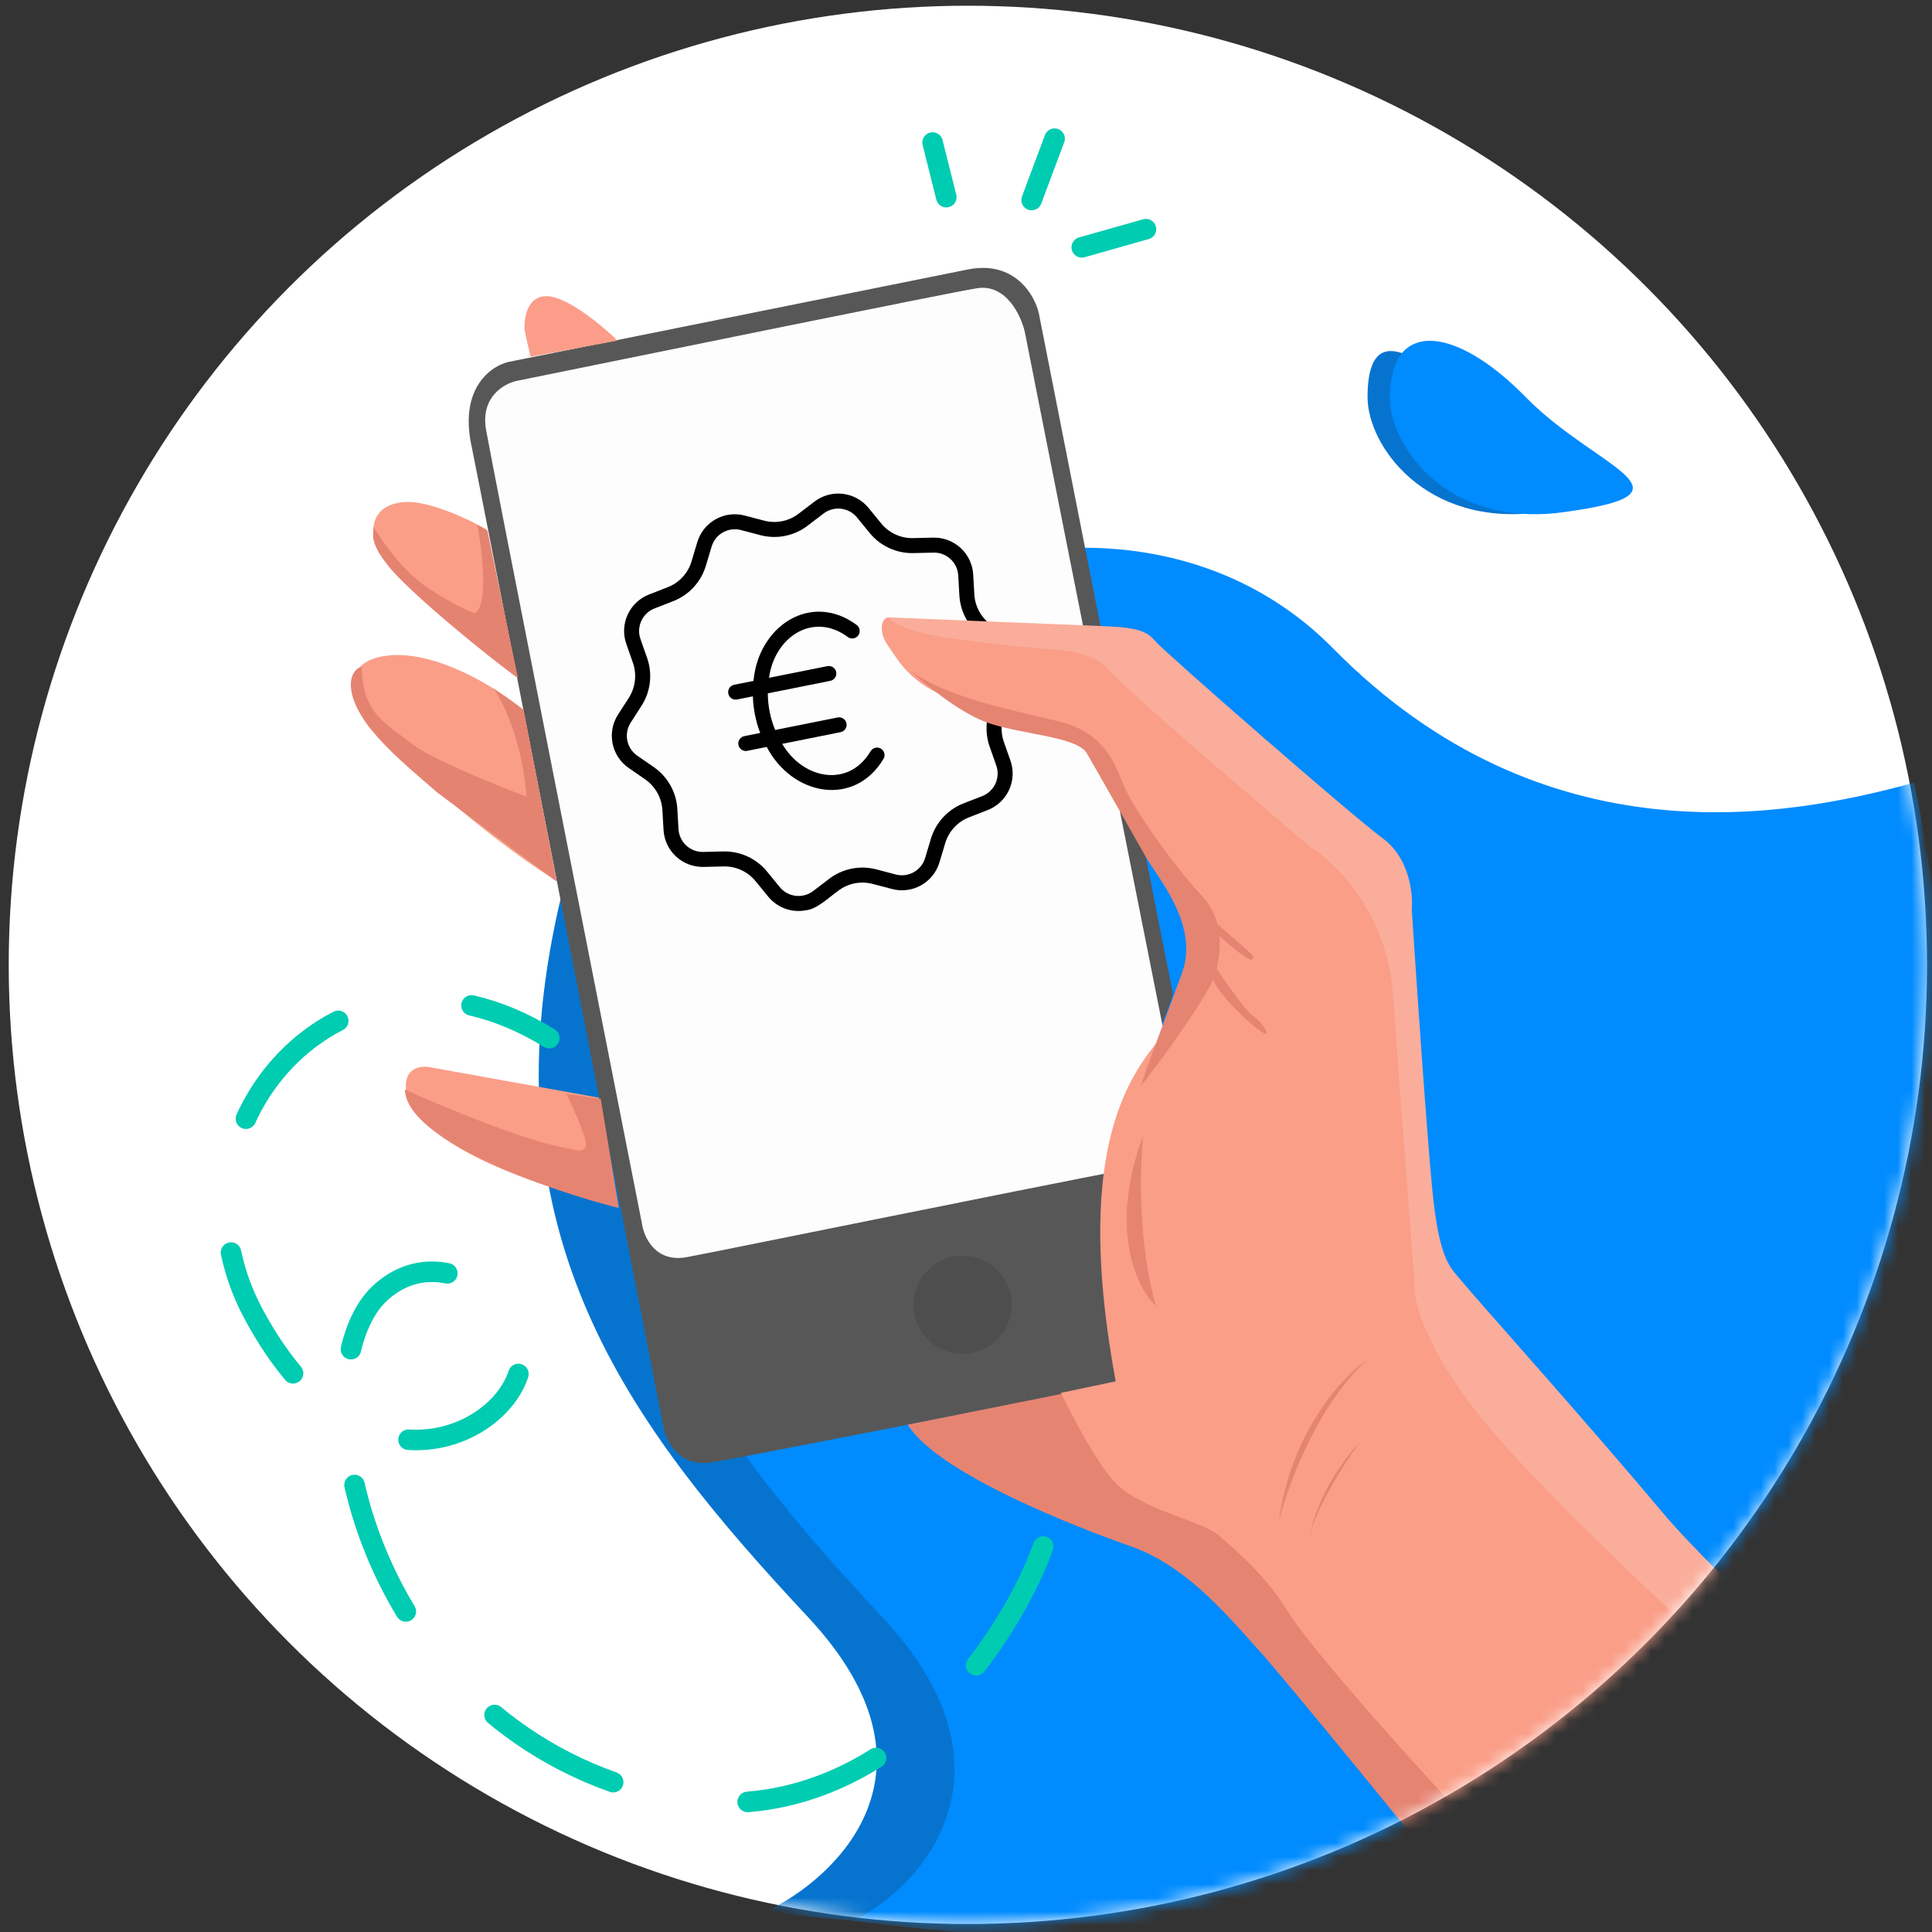
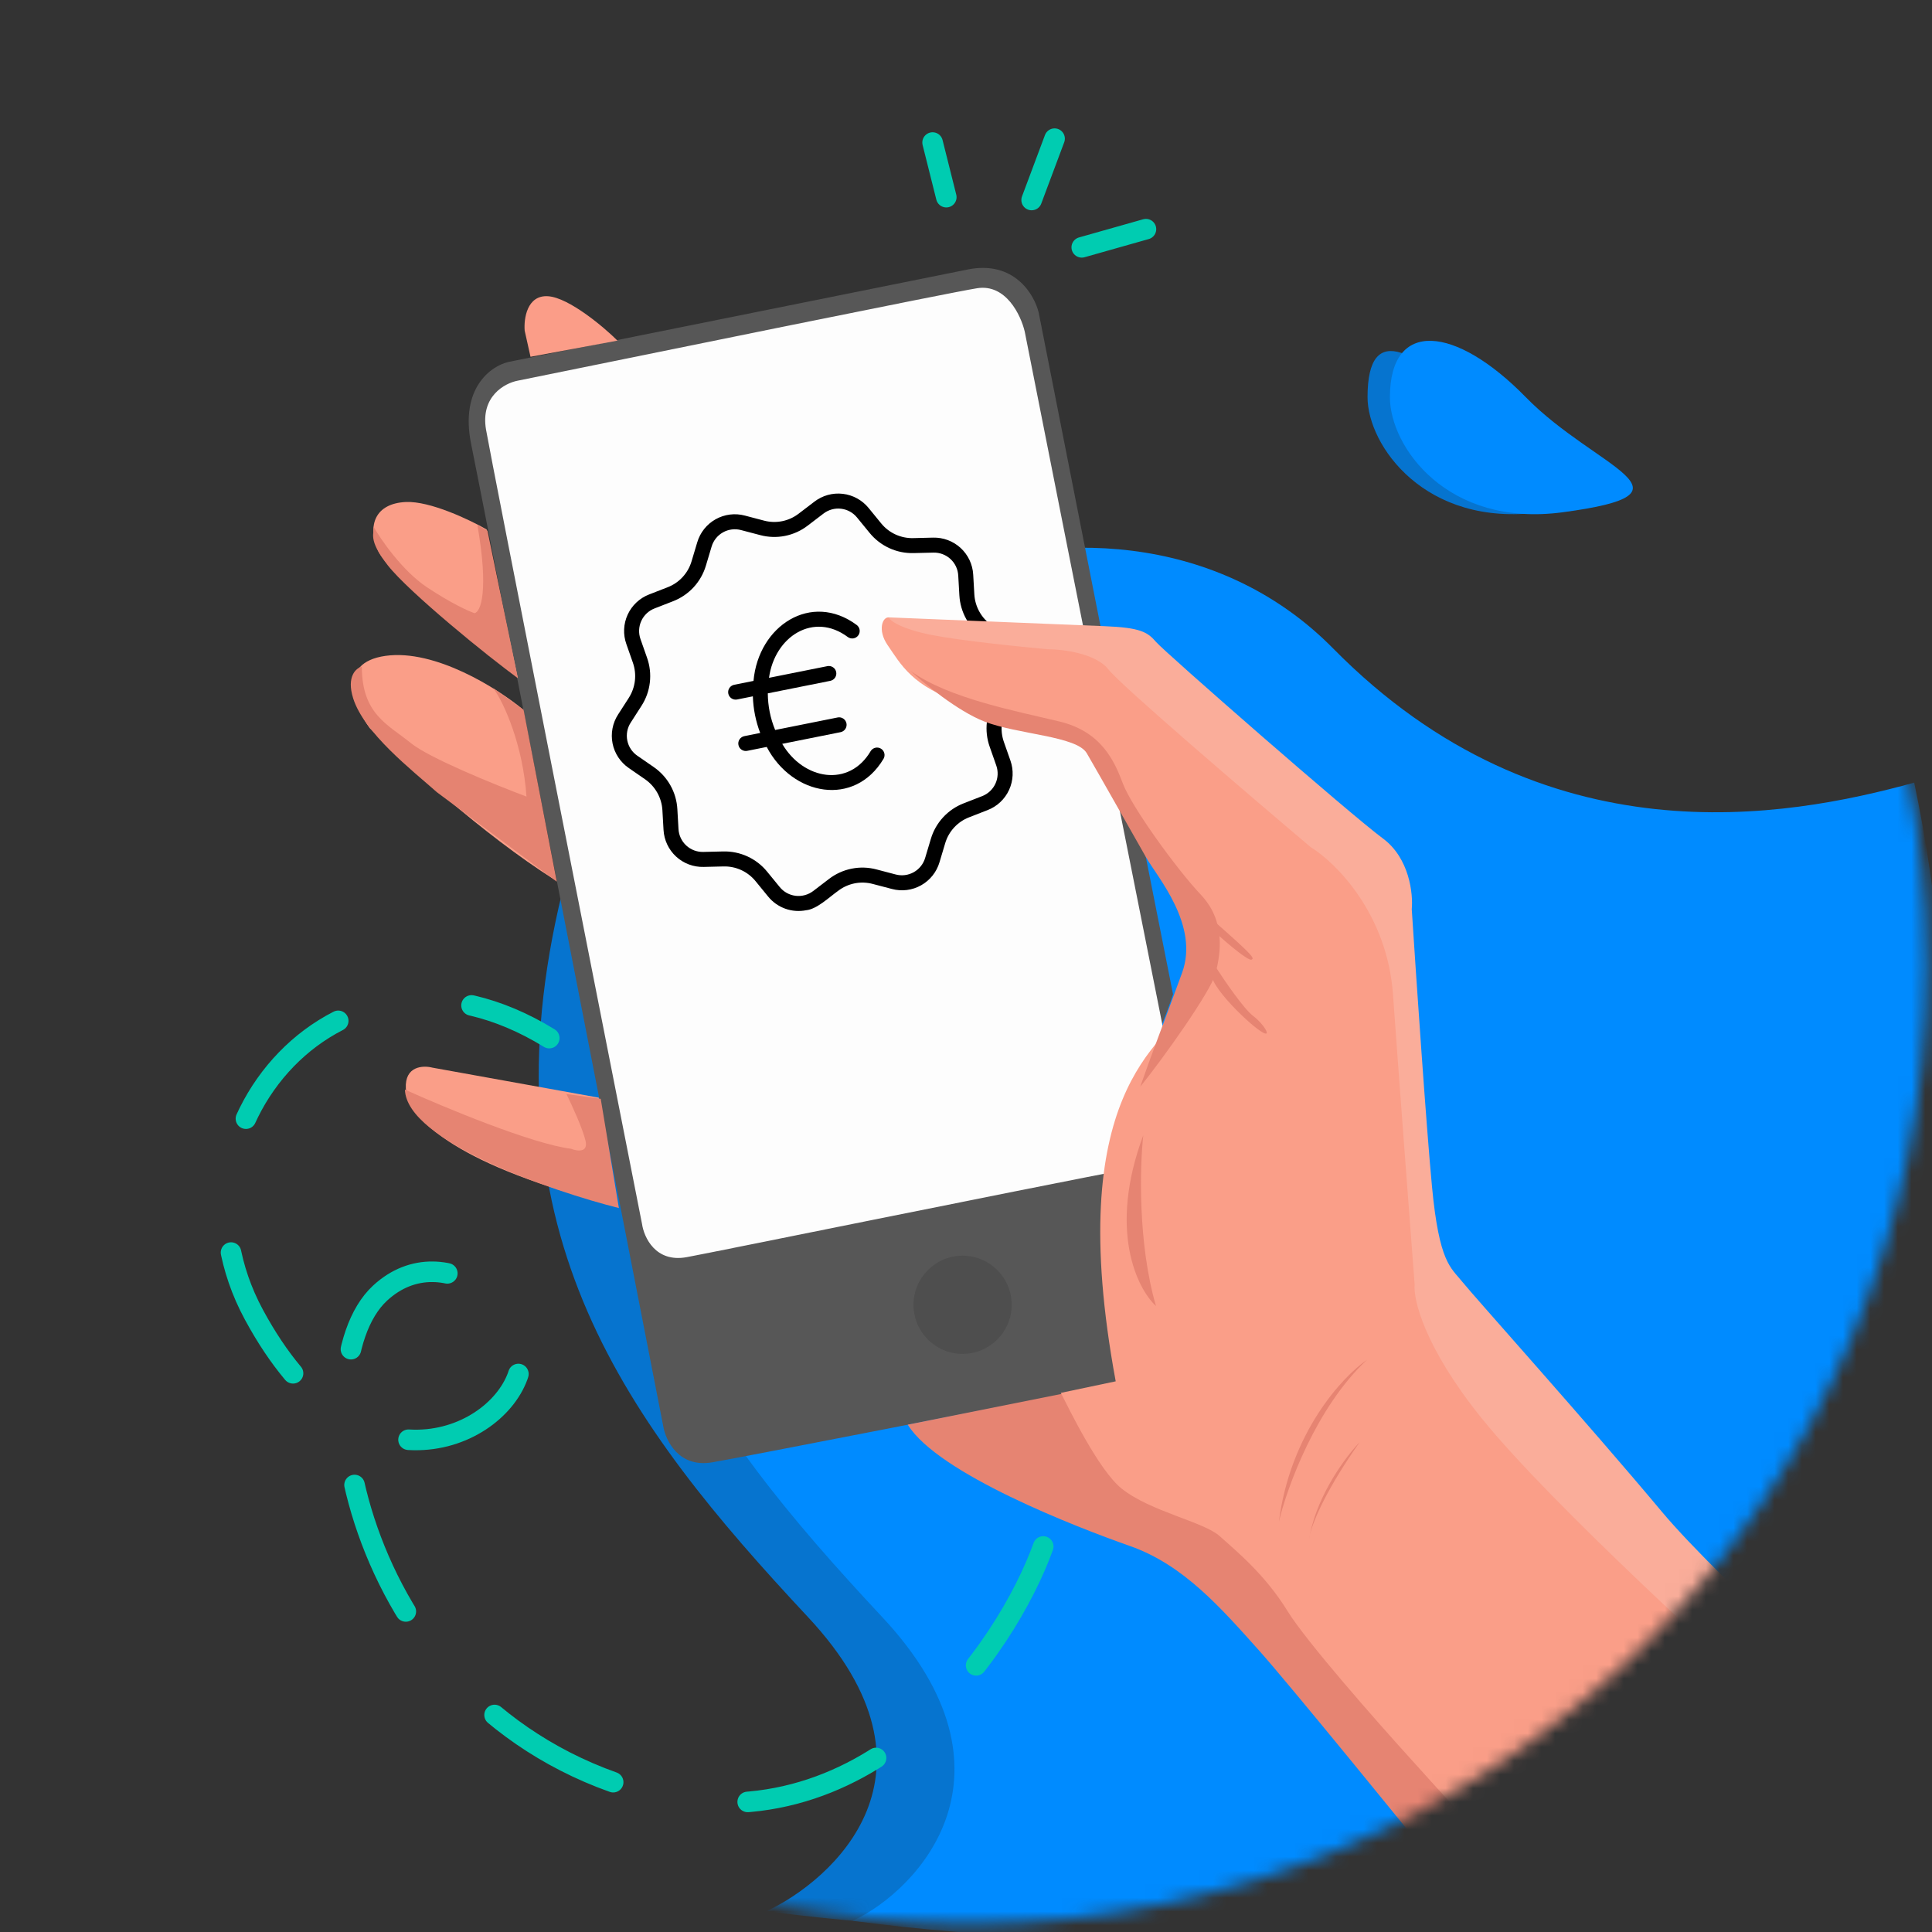
<svg xmlns="http://www.w3.org/2000/svg" width="141" height="141" viewBox="0 0 141 141" fill="none">
  <rect x="0" y="0" width="141" height="141" fill="#333333" stroke="none" />
-   <circle cx="70.637" cy="70.418" r="70" fill="white" />
  <path d="M68.062 10.403L69.062 14.389" stroke="#00CCB1" stroke-width="1.5" stroke-linecap="round" stroke-linejoin="round" />
  <path d="M76.965 10.12L75.29 14.597" stroke="#00CCB1" stroke-width="1.5" stroke-linecap="round" stroke-linejoin="round" />
  <path d="M83.633 16.725L78.948 18.051" stroke="#00CCB1" stroke-width="1.5" stroke-linecap="round" stroke-linejoin="round" />
  <mask id="mask0_1701_16590" style="mask-type:alpha" maskUnits="userSpaceOnUse" x="0" y="0" width="141" height="141">
    <circle cx="70.637" cy="70.418" r="70" fill="#F9F9F9" />
  </mask>
  <g mask="url(#mask0_1701_16590)">
    <path d="M58.969 118.018C69.609 129.405 60.758 137.229 55.936 139.485C136.95 150.125 145.692 89.007 139.003 57.352C129.67 59.918 112.17 64.235 96.769 48.602C81.37 32.968 46.136 42.418 40.77 66.218C35.403 90.018 45.669 103.785 58.969 118.018Z" fill="#0674CF" />
    <path d="M64.388 118.018C75.028 129.405 67.057 137.93 62.234 140.185C143.248 150.825 146.39 88.774 139.701 57.118C130.368 59.685 112.687 62.952 97.287 47.318C81.888 31.685 51.554 42.418 46.188 66.218C40.821 90.018 51.087 103.785 64.388 118.018Z" fill="#008BFF" />
    <path d="M75.808 22.827L80.234 45.276L83.502 61.929L85.61 72.566C84.661 75.517 82.132 80.626 81.288 86.275C80.445 91.925 81.288 98.396 81.815 100.925C72.892 102.682 54.434 106.301 51.988 106.722C49.543 107.144 48.581 105.141 48.405 104.087C44.084 81.919 35.23 36.55 34.387 32.418C33.544 28.287 35.863 26.692 37.128 26.411C46.894 24.443 67.271 20.34 70.643 19.665C74.016 18.991 75.492 21.492 75.808 22.827Z" fill="#575757" />
    <path d="M71.308 21.036C73.416 20.699 74.505 23.004 74.786 24.198C77.526 38.11 85.557 78.384 86.063 80.998C86.569 83.612 84.517 84.827 83.428 85.108C73.205 87.076 52.4 91.327 50.123 91.748C47.847 92.17 46.997 90.308 46.856 89.324C44.045 75.025 35.895 33.81 35.473 31.365C35.052 28.92 36.843 27.957 37.792 27.781C48.156 25.674 69.2 21.374 71.308 21.036Z" fill="#FDFDFD" />
    <path d="M29.611 36.637C31.382 36.553 34.284 37.937 35.514 38.64L37.79 49.484C34.733 47.025 28.284 41.738 27.609 40.22C26.766 38.323 27.398 36.743 29.611 36.637Z" fill="#FA9E88" />
    <path d="M35.577 38.733L34.84 38.312C35.683 43.118 35.086 44.679 34.629 44.749C34.207 44.609 32.921 44.032 31.151 42.852C29.38 41.672 27.778 39.366 27.251 38.417C27.357 38.944 26.787 39.324 28.305 41.263C29.823 43.202 35.718 48.008 37.791 49.484L35.577 38.733Z" fill="#E58371" />
    <path d="M39.991 21.619C41.52 21.715 44.108 23.902 45.063 24.859L38.717 26.039L38.292 24.133C38.221 23.255 38.462 21.524 39.991 21.619Z" fill="#FB9D88" />
    <path d="M28.139 47.865C31.765 47.359 36.325 50.254 38.151 51.765L40.47 64.202C35.242 60.913 29.298 55.454 26.98 53.135C25.855 51.589 24.513 48.371 28.139 47.865Z" fill="#FA9E88" />
    <path d="M38.423 58.136C38.17 54.426 36.807 51.312 35.999 50.223L38.212 51.803L40.636 64.346L31.889 57.819C30.062 56.203 26.572 53.49 25.776 50.969C25.27 49.367 25.986 48.755 26.408 48.65C26.408 52.128 28.305 52.866 29.991 54.236C31.34 55.332 36.175 57.292 38.423 58.136Z" fill="#E58371" />
    <path d="M85.22 108.725L77.843 101.655L66.249 103.974C68.462 107.557 78.58 111.465 82.48 112.835C86.38 114.205 89.12 117.367 91.86 120.424C94.052 122.869 102.61 133.387 106.616 138.341L116.417 152.675C118.357 150.735 122.284 148.564 124.006 147.721C121.266 145.192 115.68 140.091 115.258 139.922C114.836 139.753 99.484 121.302 91.86 112.097L85.22 108.725Z" fill="#E68472" />
    <g clip-path="url(#clip0_1701_16590)">
      <path d="M53.892 54.368C53.906 54.439 53.933 54.506 53.973 54.566C54.013 54.625 54.065 54.676 54.124 54.716C54.184 54.756 54.251 54.784 54.322 54.798C54.392 54.812 54.465 54.812 54.535 54.797L55.956 54.513C57.841 58.103 62.374 58.916 64.481 55.379C64.553 55.256 64.574 55.108 64.538 54.97C64.503 54.831 64.415 54.712 64.292 54.637C64.17 54.563 64.023 54.539 63.884 54.572C63.744 54.605 63.623 54.691 63.546 54.812C61.973 57.494 58.639 56.928 57.087 54.287L61.357 53.432C61.497 53.401 61.619 53.317 61.697 53.197C61.776 53.077 61.804 52.931 61.776 52.791C61.748 52.65 61.665 52.527 61.547 52.446C61.429 52.365 61.283 52.334 61.142 52.36L56.572 53.275C56.222 52.426 56.041 51.518 56.036 50.601L60.607 49.686C60.747 49.655 60.869 49.571 60.948 49.451C61.026 49.331 61.054 49.185 61.026 49.044C60.998 48.904 60.916 48.78 60.797 48.7C60.679 48.619 60.534 48.588 60.393 48.614L56.123 49.468C56.543 46.431 59.39 44.63 61.885 46.499C62.002 46.581 62.147 46.613 62.288 46.589C62.43 46.565 62.556 46.486 62.639 46.37C62.723 46.254 62.758 46.11 62.737 45.968C62.716 45.826 62.64 45.699 62.525 45.613C59.214 43.157 55.352 45.659 54.991 49.694L53.571 49.979C53.431 50.009 53.309 50.094 53.23 50.214C53.152 50.334 53.124 50.48 53.152 50.62C53.18 50.761 53.263 50.884 53.381 50.965C53.499 51.045 53.645 51.076 53.785 51.051L54.945 50.819C54.974 51.734 55.154 52.638 55.48 53.493L54.321 53.725C54.25 53.739 54.183 53.767 54.123 53.807C54.064 53.847 54.013 53.898 53.973 53.958C53.933 54.018 53.905 54.085 53.891 54.155C53.877 54.225 53.877 54.298 53.892 54.368Z" fill="black" />
      <path d="M47.081 56.875C47.447 57.13 47.751 57.465 47.97 57.854C48.189 58.244 48.316 58.678 48.343 59.124L48.425 60.563C48.465 61.307 48.793 62.007 49.341 62.512C49.889 63.018 50.613 63.289 51.358 63.269L52.8 63.234C53.247 63.222 53.691 63.313 54.097 63.499C54.504 63.686 54.862 63.964 55.144 64.311L56.056 65.427C56.384 65.832 56.816 66.139 57.306 66.316C57.796 66.493 58.324 66.532 58.835 66.43C59.62 66.356 60.542 65.456 61.165 65.017C61.52 64.744 61.932 64.557 62.37 64.469C62.809 64.382 63.262 64.396 63.694 64.511L65.089 64.877C65.809 65.071 66.576 64.975 67.226 64.609C67.876 64.244 68.357 63.639 68.567 62.924L68.981 61.542C69.107 61.113 69.331 60.719 69.634 60.391C69.937 60.062 70.311 59.807 70.729 59.647L72.073 59.123C72.769 58.856 73.332 58.327 73.643 57.65C73.955 56.972 73.989 56.2 73.739 55.498L73.261 54.137C73.114 53.715 73.065 53.266 73.117 52.822C73.169 52.378 73.32 51.952 73.561 51.576L74.341 50.363C74.747 49.737 74.892 48.978 74.746 48.247C74.599 47.517 74.173 46.872 73.558 46.451L72.371 45.631C72.004 45.376 71.7 45.041 71.482 44.652C71.263 44.262 71.135 43.828 71.109 43.382L71.026 41.943C70.987 41.198 70.658 40.499 70.11 39.993C69.562 39.488 68.839 39.217 68.094 39.237L66.652 39.272C66.205 39.284 65.761 39.193 65.354 39.006C64.948 38.819 64.59 38.542 64.308 38.195L63.396 37.078C62.926 36.499 62.249 36.127 61.509 36.04C60.769 35.953 60.024 36.159 59.433 36.614L58.286 37.489C57.932 37.762 57.52 37.949 57.081 38.037C56.643 38.124 56.19 38.11 55.758 37.995L54.363 37.628C53.643 37.435 52.876 37.532 52.226 37.897C51.576 38.262 51.095 38.867 50.885 39.582L50.471 40.964C50.345 41.392 50.121 41.786 49.818 42.115C49.515 42.444 49.14 42.698 48.723 42.859L47.379 43.382C46.683 43.65 46.12 44.179 45.808 44.856C45.497 45.533 45.463 46.305 45.713 47.008L46.191 48.369C46.338 48.791 46.387 49.24 46.335 49.684C46.283 50.127 46.131 50.553 45.891 50.93L45.111 52.143C44.705 52.768 44.56 53.528 44.706 54.258C44.852 54.989 45.279 55.634 45.894 56.055L47.081 56.875ZM46.031 52.735L46.811 51.521C47.145 51.006 47.355 50.421 47.426 49.812C47.498 49.202 47.428 48.584 47.223 48.006L46.745 46.645C46.59 46.21 46.611 45.733 46.804 45.314C46.996 44.895 47.345 44.567 47.776 44.402L49.12 43.879C49.692 43.658 50.207 43.308 50.623 42.857C51.038 42.406 51.345 41.865 51.519 41.277L51.933 39.895C52.063 39.453 52.361 39.079 52.763 38.853C53.165 38.627 53.639 38.568 54.084 38.686L55.48 39.053C56.073 39.211 56.694 39.231 57.296 39.11C57.898 38.99 58.464 38.733 58.951 38.358L60.097 37.483C60.463 37.202 60.924 37.074 61.382 37.128C61.84 37.182 62.259 37.412 62.549 37.771L63.462 38.887C63.849 39.363 64.34 39.744 64.897 40.001C65.455 40.257 66.064 40.382 66.678 40.365L68.12 40.331C68.581 40.318 69.029 40.486 69.368 40.799C69.707 41.111 69.91 41.544 69.934 42.005L70.016 43.444C70.05 44.057 70.223 44.654 70.524 45.19C70.824 45.725 71.244 46.184 71.75 46.531L72.936 47.351C73.317 47.611 73.581 48.01 73.671 48.462C73.762 48.915 73.672 49.384 73.421 49.771L72.641 50.984C72.307 51.5 72.097 52.085 72.025 52.694C71.954 53.304 72.024 53.921 72.229 54.5L72.707 55.861C72.862 56.295 72.841 56.773 72.648 57.192C72.455 57.611 72.106 57.938 71.676 58.104L70.332 58.627C69.759 58.848 69.245 59.197 68.829 59.649C68.413 60.1 68.106 60.641 67.933 61.229L67.519 62.611C67.389 63.053 67.091 63.427 66.689 63.653C66.287 63.879 65.813 63.939 65.367 63.82L63.972 63.453C63.379 63.295 62.758 63.275 62.156 63.396C61.554 63.516 60.988 63.773 60.501 64.147L59.355 65.023C58.989 65.304 58.528 65.431 58.07 65.378C57.612 65.324 57.193 65.093 56.903 64.735L55.99 63.619C55.603 63.142 55.112 62.761 54.554 62.505C53.997 62.249 53.388 62.124 52.774 62.14L51.332 62.175C50.871 62.188 50.423 62.02 50.084 61.707C49.745 61.394 49.542 60.961 49.517 60.501L49.435 59.061C49.402 58.449 49.229 57.851 48.928 57.316C48.628 56.781 48.208 56.322 47.702 55.975L46.515 55.155C46.135 54.895 45.871 54.496 45.781 54.043C45.69 53.591 45.78 53.121 46.031 52.735Z" fill="black" />
    </g>
    <path d="M134.028 142.786C132.848 143.461 126.299 146.721 123.173 148.267C122.365 147.599 120.179 145.822 117.903 144.051C115.626 142.28 106.977 132.844 102.937 128.347C100.512 125.677 95.327 119.789 93.978 117.597C92.292 114.856 90.184 113.17 89.024 112.116C87.865 111.062 83.965 110.324 81.858 108.638C80.171 107.289 77.983 102.744 77.421 101.654L81.426 100.811C77.526 79.732 84.808 76.176 87.022 73.225C89.235 70.274 88.497 68.693 88.497 67.955C88.497 67.365 86.881 64.969 86.073 63.845C84.738 62.44 81.879 59.018 81.12 56.572C80.361 54.127 77.782 53.165 76.588 52.989C75.709 52.813 73.215 52.23 70.264 51.303C66.575 50.143 65.732 48.457 64.783 47.087C64.025 45.991 64.399 44.99 64.891 45.06L69.632 46.454L76.377 47.087L81.12 47.719L98.826 62.791L101.777 69.009L103.253 87.348L104.939 95.358L120.748 114.645L142.46 134.671C140.668 137.938 135.504 141.943 134.028 142.786Z" fill="#FA9E88" />
    <path d="M83.439 82.85C83.191 85.089 83.028 90.717 84.365 95.315C82.983 94.04 80.863 89.761 83.439 82.85Z" fill="#E68472" />
-     <path d="M91.33 70.037C91.077 70.121 89.609 68.877 88.906 68.245L88.801 67.402L91.33 69.615C91.436 69.721 91.583 69.952 91.33 70.037Z" fill="#E68472" />
+     <path d="M91.33 70.037C91.077 70.121 89.609 68.877 88.906 68.245L88.801 67.402C91.436 69.721 91.583 69.952 91.33 70.037Z" fill="#E68472" />
    <path d="M91.457 74.146C90.782 73.64 89.349 71.546 88.716 70.562C87.346 70.984 90.508 74.146 91.773 75.094C93.038 76.043 92.3 74.778 91.457 74.146Z" fill="#E68472" />
    <path d="M71.832 52.654C69.893 51.895 67.441 49.879 66.457 48.965C69.197 50.968 74.256 51.916 77.313 52.654C80.369 53.392 81.318 55.5 81.95 57.186C82.583 58.872 85.85 63.404 87.642 65.301C89.433 67.198 89.117 69.509 88.695 71.09C88.358 72.355 84.901 77.238 83.215 79.311C84.058 76.887 85.007 74.471 86.271 70.993C87.536 67.515 84.48 64.037 83.636 62.561C82.793 61.086 80.053 56.237 79.315 54.973C78.578 53.708 74.256 53.602 71.832 52.654Z" fill="#E68472" />
    <path d="M121.266 110.305C125.566 115.448 138.305 126.852 144.136 131.911L142.029 135.179C137.637 131.419 128.685 123.754 128.011 123.163C127.168 122.426 113.256 109.884 108.091 103.454C103.96 98.311 103.138 94.847 103.243 93.758C102.892 89.156 102.084 78.476 101.662 72.573C101.24 66.671 97.481 62.947 95.654 61.823C91.122 57.994 81.826 50.04 80.899 48.859C79.972 47.679 77.561 47.384 76.472 47.384C74.505 47.208 70.043 46.752 67.935 46.33C65.828 45.908 64.914 45.303 64.879 45.057C69.13 45.233 78.475 45.613 80.583 45.698C83.218 45.803 83.745 46.119 84.377 46.857C85.01 47.595 98.5 59.399 100.924 61.191C102.864 62.624 103.138 65.231 103.032 66.355C103.348 71.239 104.086 82.122 104.508 86.591C105.035 92.177 105.878 92.493 106.721 93.547C107.564 94.601 115.89 103.876 121.266 110.305Z" fill="#FAAD9A" />
    <path d="M31.558 77.918L43.698 80.108L43.913 87.712C32.944 84.85 29.731 81.476 29.619 79.433C29.53 77.798 30.875 77.742 31.558 77.918Z" fill="#FA9E88" />
    <path d="M43.842 80.194L41.339 79.841C41.718 80.611 42.528 82.371 42.733 83.255C42.938 84.14 42.118 84.014 41.683 83.84C38.837 83.487 32.41 80.813 29.552 79.519C29.654 83.289 40.341 86.96 45.168 88.165L43.842 80.194Z" fill="#E68472" />
    <path d="M99.765 99.24C97.973 100.469 94.179 104.552 93.336 111.044C93.933 108.55 96.055 102.697 99.765 99.24Z" fill="#E68472" />
    <path d="M95.604 111.99C96.199 108.993 98.252 106.264 99.236 105.246C96.95 108.477 95.869 110.86 95.604 111.99C95.583 112.095 95.564 112.201 95.547 112.308C95.557 112.216 95.576 112.11 95.604 111.99Z" fill="#E68472" />
    <ellipse cx="70.251" cy="95.226" rx="3.583" ry="3.583" fill="#4E4E4E" />
  </g>
  <path d="M76.136 112.865C73.513 120.175 63.393 135.417 46.683 130.684C25.796 124.767 21.662 100.007 27.731 94.38C32.533 89.927 39.417 95.944 37.783 100.427C35.972 105.397 25.785 109.385 18.529 95.944C11.274 82.503 24.919 66.428 40.086 75.762" stroke="#00CCB1" stroke-width="1.5" stroke-linecap="round" stroke-linejoin="round" stroke-dasharray="10 10" />
  <path d="M112.405 37.387C104.005 38.507 99.805 32.502 99.805 28.987C99.805 23.27 103.421 25.487 108.555 30.737C113.688 35.987 122.905 35.987 112.405 37.387Z" fill="#0674CF" />
  <path d="M114.037 37.388C105.637 38.508 101.438 32.618 101.438 28.988C101.438 23.271 106.221 23.737 111.354 28.987C116.487 34.237 124.537 35.987 114.037 37.388Z" fill="#008BFF" />
  <defs>
    <clipPath id="clip0_1701_16590">
      <rect width="35" height="35" fill="white" transform="translate(39.133 37.527) rotate(-11.316)" />
    </clipPath>
  </defs>
</svg>